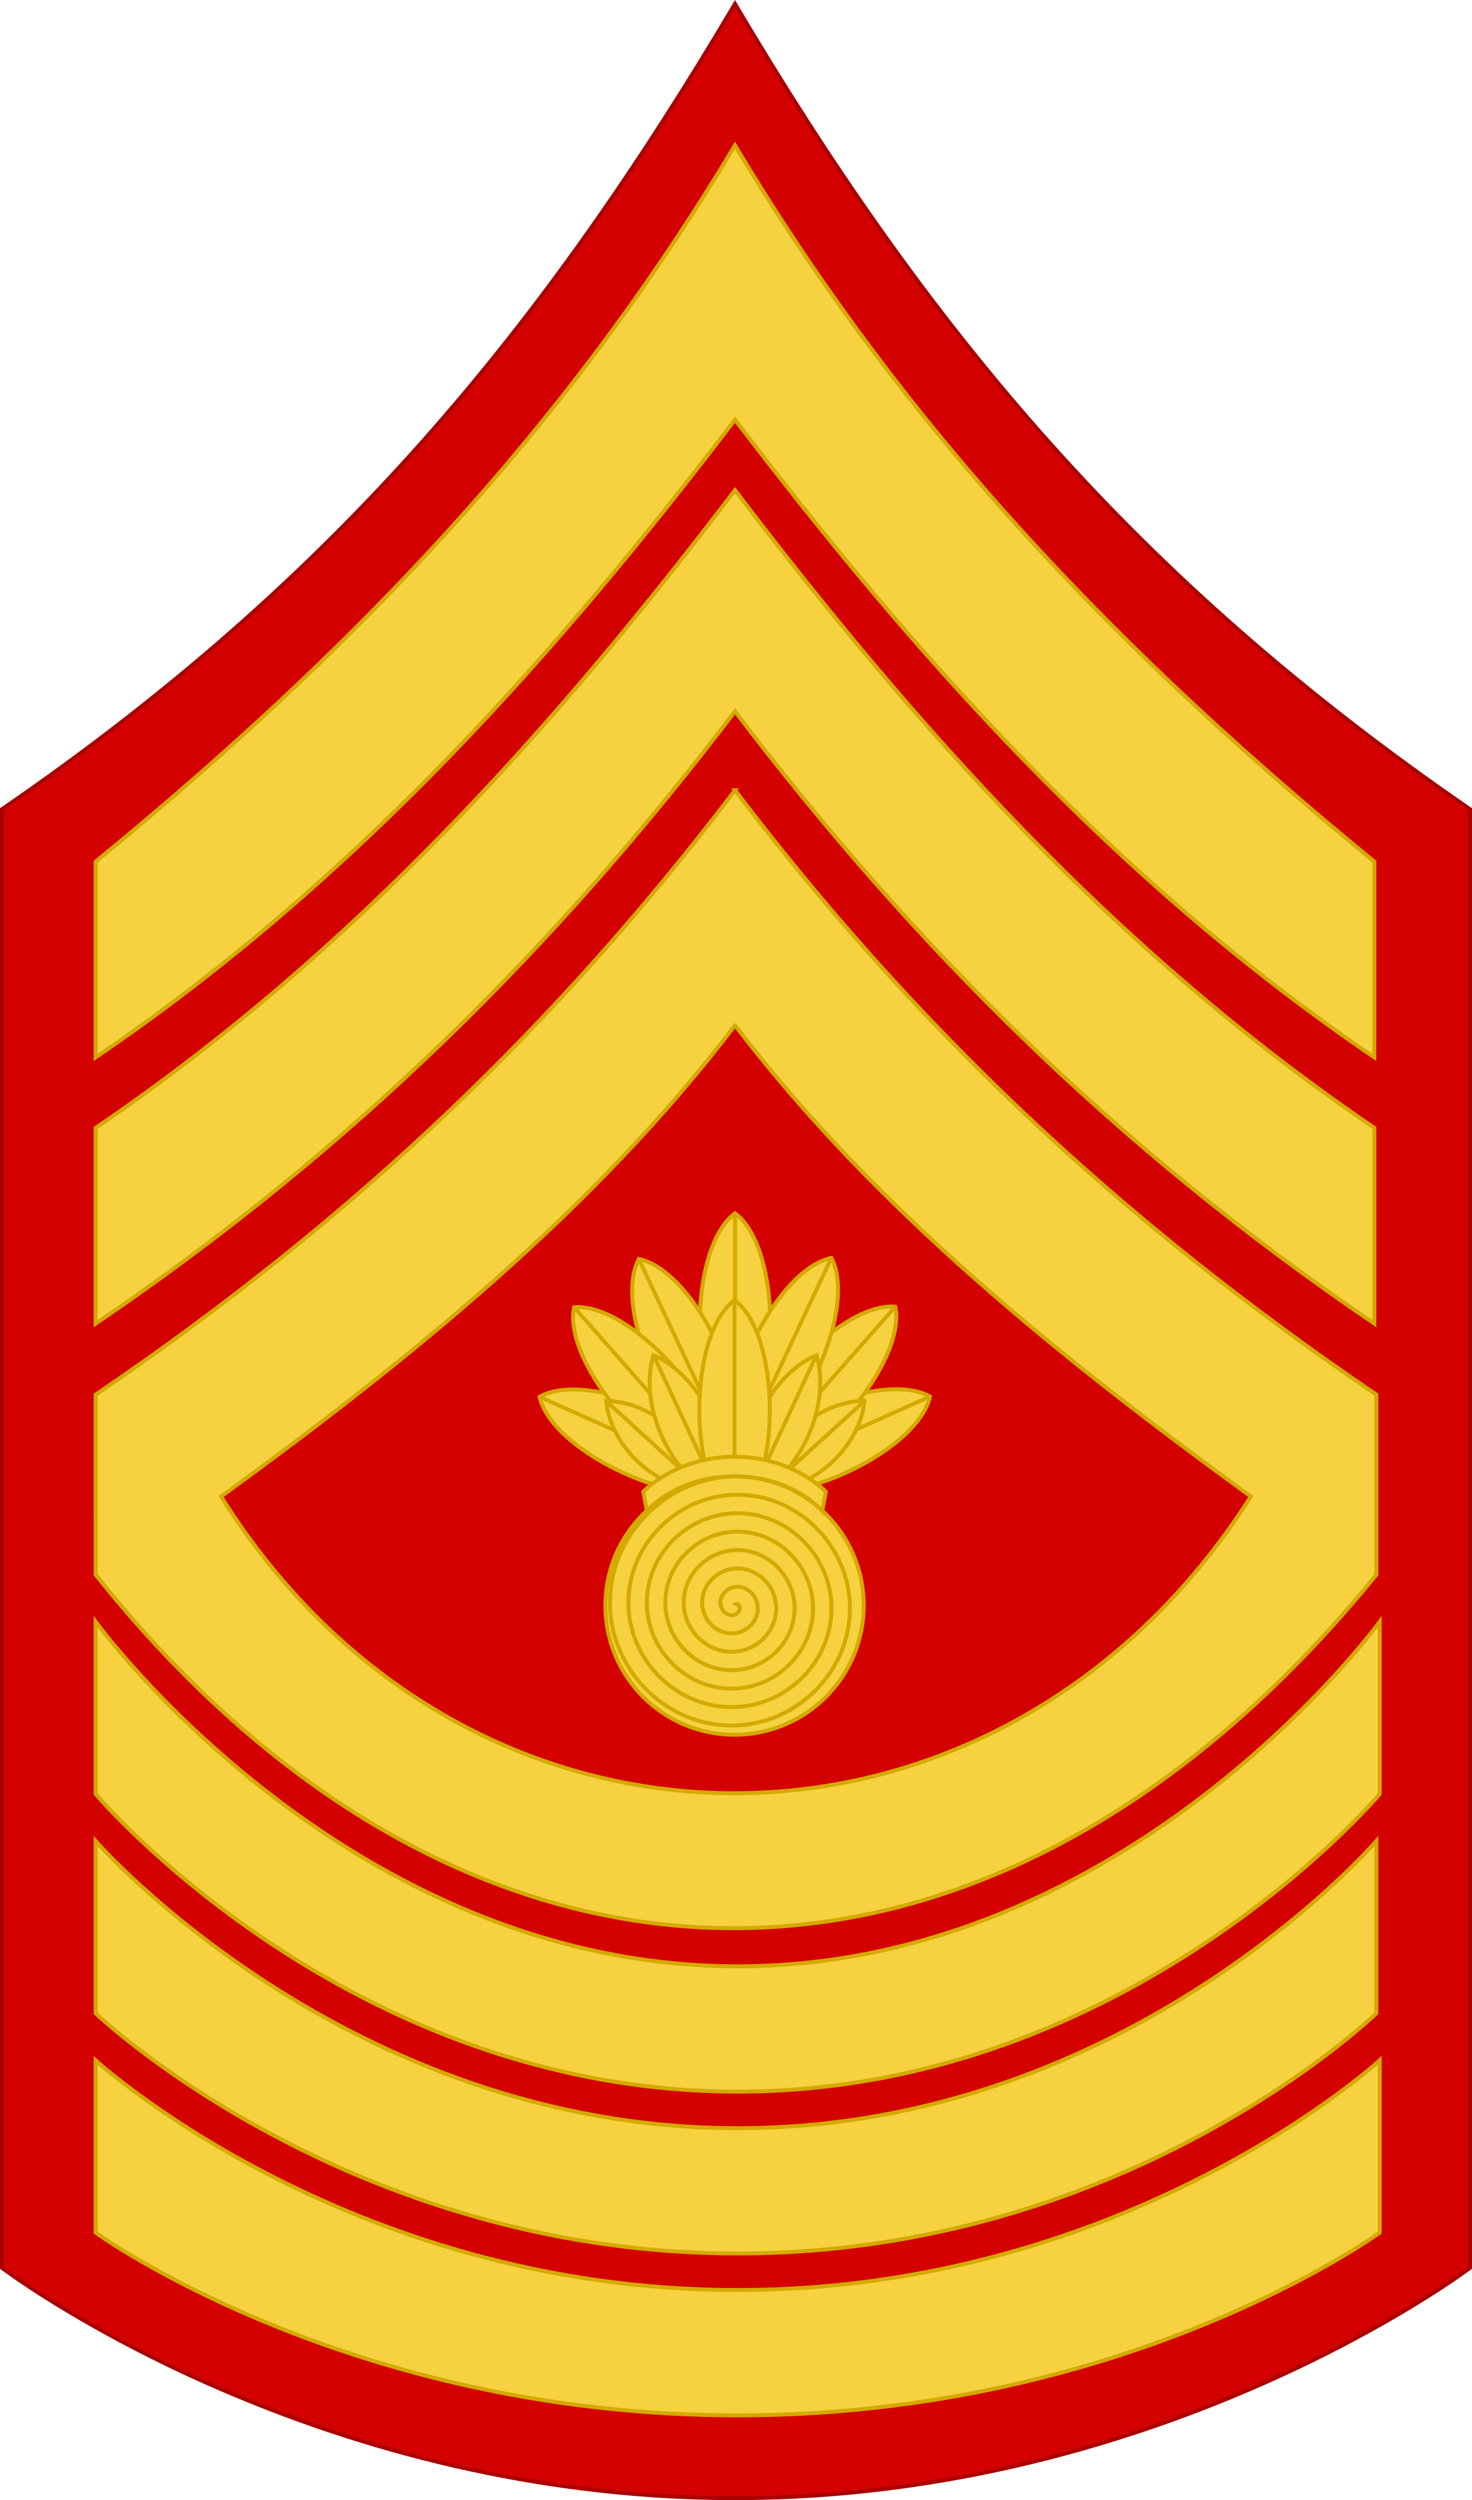
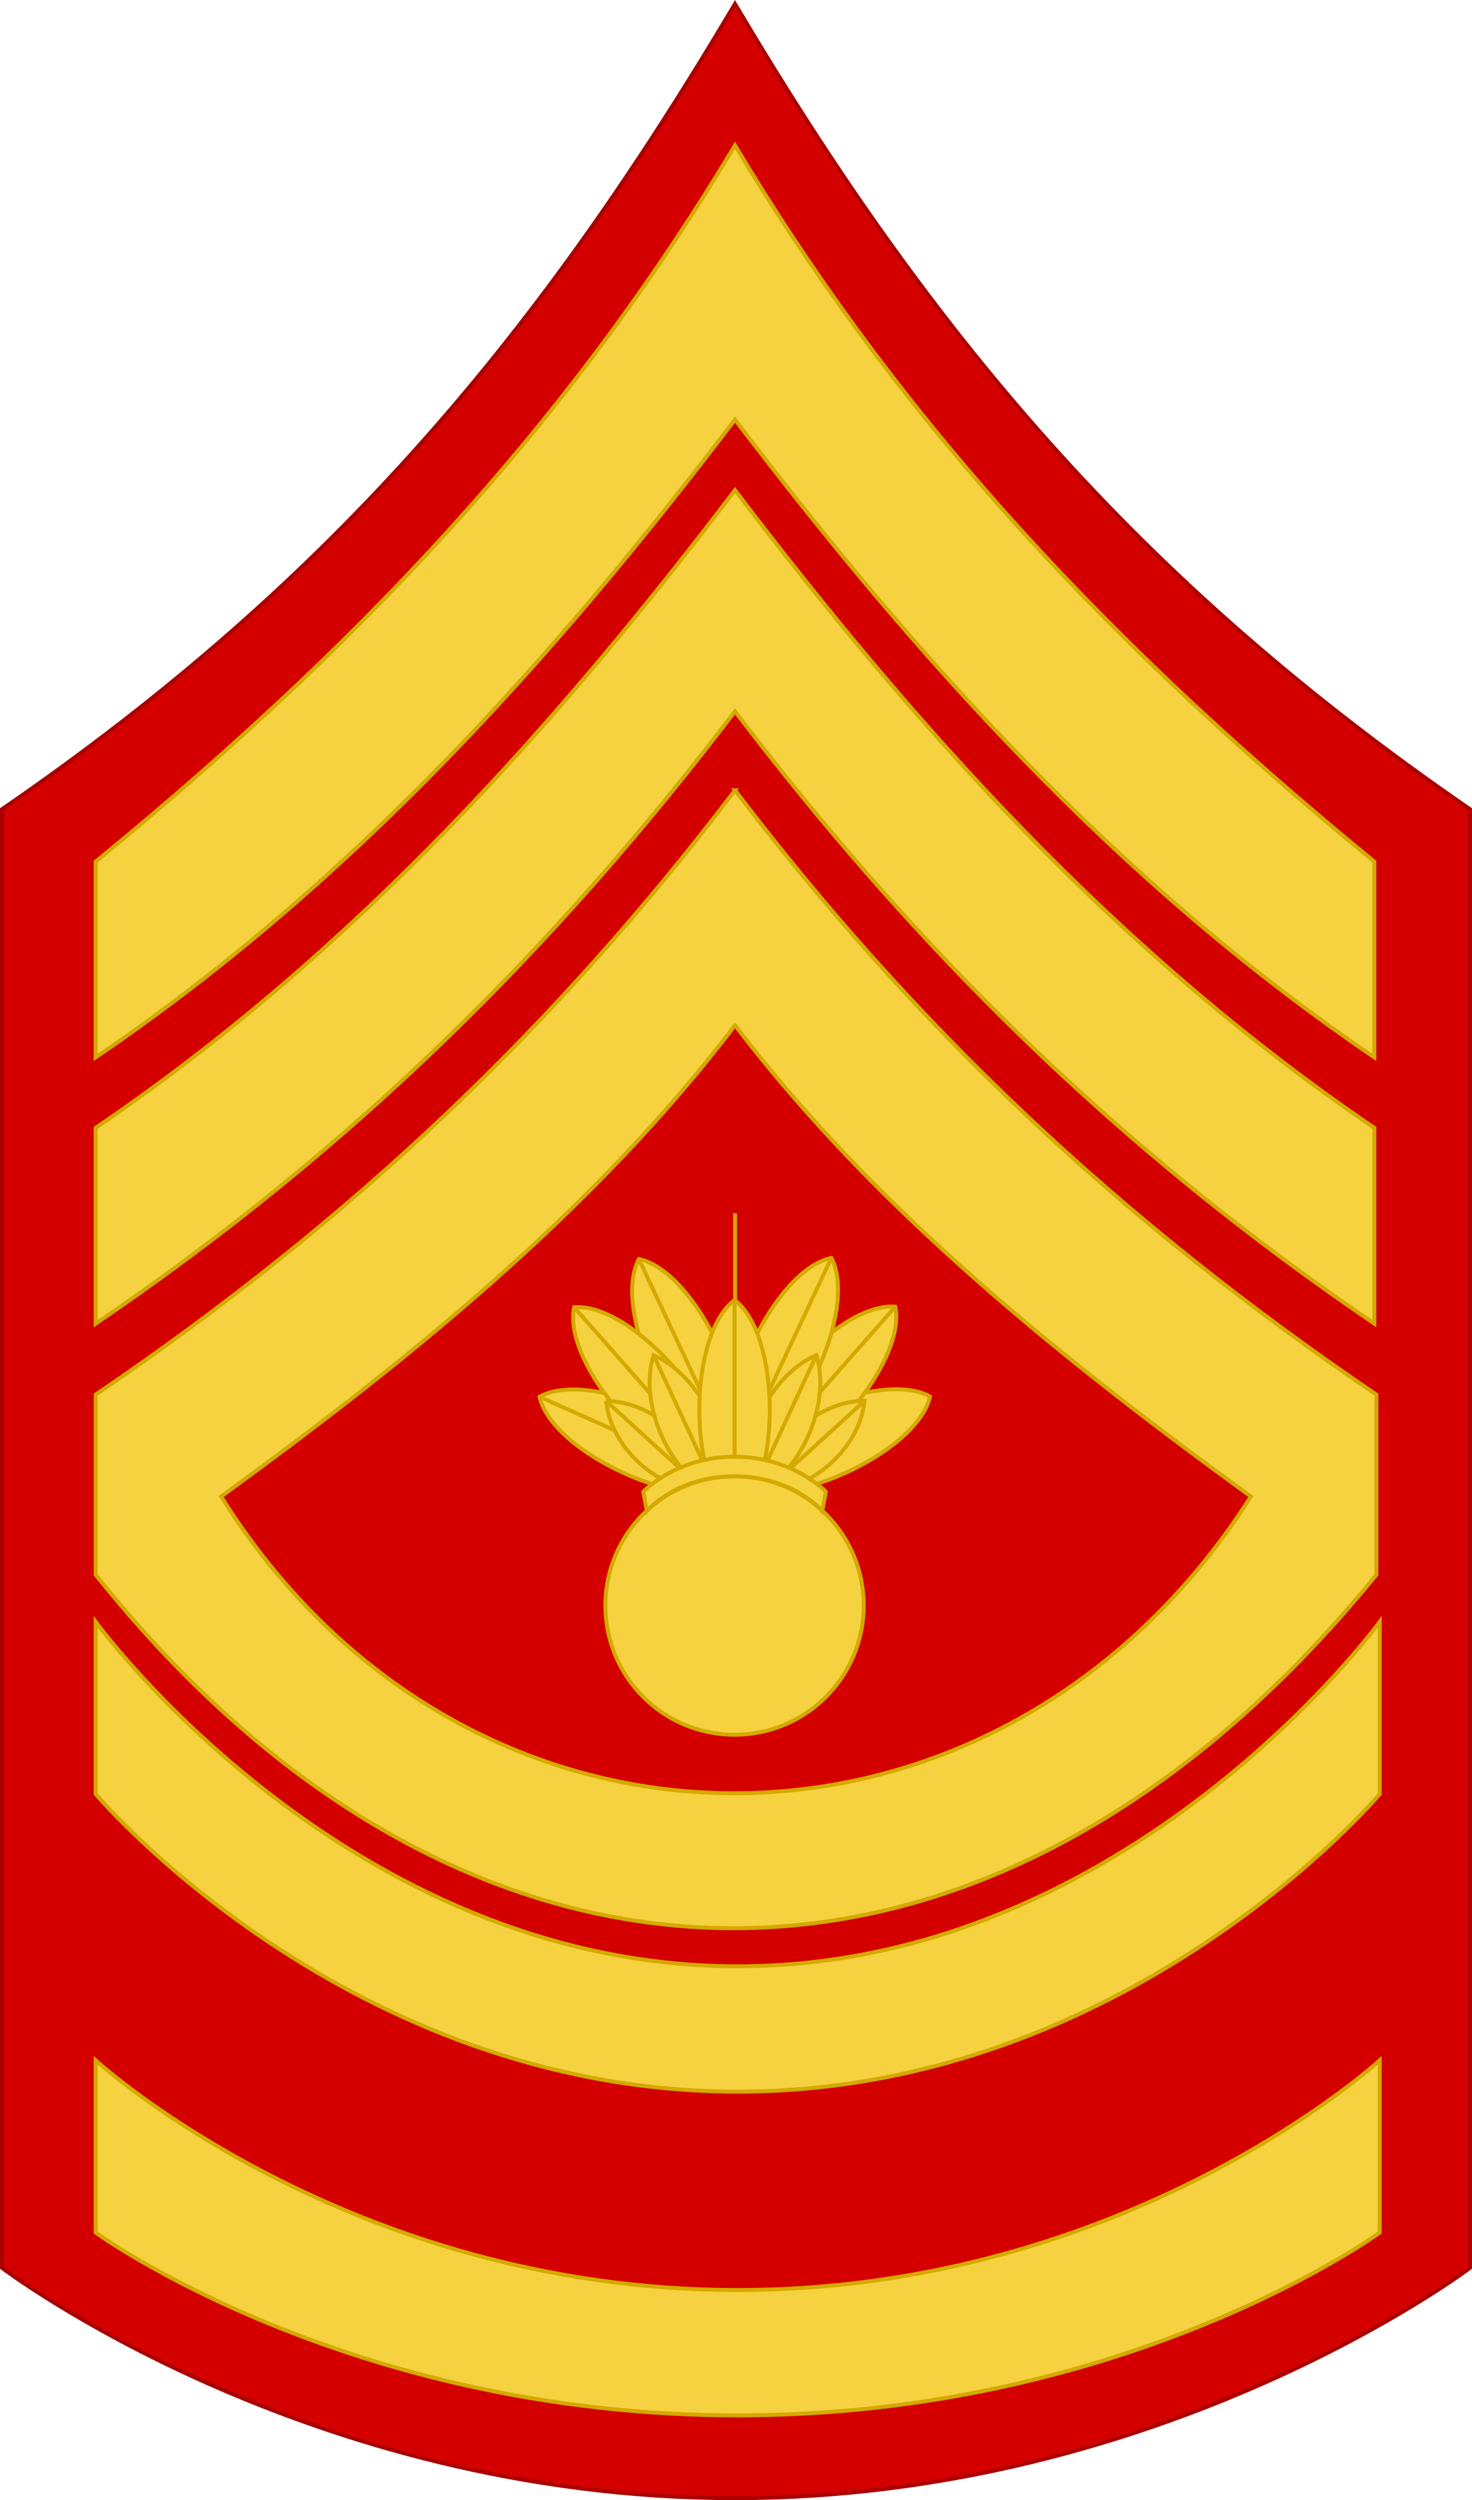
<svg xmlns="http://www.w3.org/2000/svg" xmlns:ns1="http://sodipodi.sourceforge.net/DTD/sodipodi-0.dtd" xmlns:ns2="http://www.inkscape.org/namespaces/inkscape" xmlns:xlink="http://www.w3.org/1999/xlink" version="1.0" width="376" height="638.481" id="svg7877" ns1:docname="USMC-E9-MGyS (Red).svg" ns2:version="0.92.0 r15299">
  <ns1:namedview pagecolor="#ffffff" bordercolor="#666666" borderopacity="1" objecttolerance="10" gridtolerance="10" guidetolerance="10" ns2:pageopacity="0" ns2:pageshadow="2" ns2:window-width="1920" ns2:window-height="1017" id="namedview57" showgrid="false" ns2:snap-bbox="true" ns2:snap-bbox-midpoints="true" ns2:zoom="0.78995816" ns2:cx="28.787885" ns2:cy="337.66972" ns2:window-x="-8" ns2:window-y="-8" ns2:window-maximized="1" ns2:current-layer="svg7877" ns2:snap-center="true" ns2:snap-global="true" />
  <defs id="defs7879">
    <linearGradient id="linearGradient3249">
      <stop style="stop-color:#ffea6e;stop-opacity:1" offset="0" id="stop3251" />
      <stop style="stop-color:#ffa522;stop-opacity:1" offset="1" id="stop3253" />
    </linearGradient>
    <linearGradient x1="-314.061" y1="208.885" x2="-317.983" y2="219.091" id="linearGradient2259" xlink:href="#linearGradient3249" gradientUnits="userSpaceOnUse" />
    <linearGradient x1="-332.398" y1="197.181" x2="-333.761" y2="202.17" id="linearGradient2261" xlink:href="#linearGradient3249" gradientUnits="userSpaceOnUse" />
    <linearGradient x1="-378.996" y1="184.504" x2="-380.932" y2="189.938" id="linearGradient2263" xlink:href="#linearGradient3249" gradientUnits="userSpaceOnUse" />
    <linearGradient x1="-378.996" y1="184.504" x2="-381.232" y2="191.152" id="linearGradient2265" xlink:href="#linearGradient3249" gradientUnits="userSpaceOnUse" gradientTransform="matrix(0.525,0.115,0.036,0.351,-216.761,153.252)" />
    <linearGradient x1="-378.996" y1="184.504" x2="-381.232" y2="191.152" id="linearGradient2267" xlink:href="#linearGradient3249" gradientUnits="userSpaceOnUse" gradientTransform="matrix(0.414,0.058,0.008,0.336,-252.396,139.008)" />
    <linearGradient x1="-400.443" y1="179.099" x2="-403.089" y2="186.764" id="linearGradient2269" xlink:href="#linearGradient3249" gradientUnits="userSpaceOnUse" gradientTransform="rotate(-0.687,-415.809,175.419)" />
    <linearGradient x1="-400.443" y1="179.099" x2="-403.089" y2="186.764" id="linearGradient2271" xlink:href="#linearGradient3249" gradientUnits="userSpaceOnUse" gradientTransform="matrix(1.121,-0.1,0.1,1.121,51.388,-54.461)" />
    <linearGradient x1="-400.443" y1="179.099" x2="-403.089" y2="186.764" id="linearGradient2273" xlink:href="#linearGradient3249" gradientUnits="userSpaceOnUse" gradientTransform="matrix(1.121,-0.1,0.1,1.121,69.543,-48.733)" />
    <linearGradient x1="-400.443" y1="179.099" x2="-403.089" y2="186.764" id="linearGradient2275" xlink:href="#linearGradient3249" gradientUnits="userSpaceOnUse" gradientTransform="matrix(0.82,-0.01,0.01,0.82,-89.493,22.36)" />
    <linearGradient x1="-314.061" y1="208.885" x2="-317.983" y2="219.091" id="linearGradient2277" xlink:href="#linearGradient3249" gradientUnits="userSpaceOnUse" />
    <linearGradient x1="-332.398" y1="197.181" x2="-333.761" y2="202.17" id="linearGradient2279" xlink:href="#linearGradient3249" gradientUnits="userSpaceOnUse" />
    <linearGradient x1="-378.996" y1="184.504" x2="-380.932" y2="189.938" id="linearGradient2281" xlink:href="#linearGradient3249" gradientUnits="userSpaceOnUse" />
    <linearGradient x1="-378.996" y1="184.504" x2="-381.232" y2="191.152" id="linearGradient2283" xlink:href="#linearGradient3249" gradientUnits="userSpaceOnUse" gradientTransform="matrix(0.525,0.115,0.036,0.351,-216.761,153.252)" />
    <linearGradient x1="-378.996" y1="184.504" x2="-381.232" y2="191.152" id="linearGradient2285" xlink:href="#linearGradient3249" gradientUnits="userSpaceOnUse" gradientTransform="matrix(0.414,0.058,0.008,0.336,-252.396,139.008)" />
    <linearGradient x1="-400.443" y1="179.099" x2="-403.089" y2="186.764" id="linearGradient2287" xlink:href="#linearGradient3249" gradientUnits="userSpaceOnUse" gradientTransform="rotate(-0.687,-415.809,175.419)" />
    <linearGradient x1="-400.443" y1="179.099" x2="-403.089" y2="186.764" id="linearGradient2289" xlink:href="#linearGradient3249" gradientUnits="userSpaceOnUse" gradientTransform="matrix(1.121,-0.1,0.1,1.121,51.388,-54.461)" />
    <linearGradient x1="-400.443" y1="179.099" x2="-403.089" y2="186.764" id="linearGradient2291" xlink:href="#linearGradient3249" gradientUnits="userSpaceOnUse" gradientTransform="matrix(1.121,-0.1,0.1,1.121,69.543,-48.733)" />
    <linearGradient x1="-400.443" y1="179.099" x2="-403.089" y2="186.764" id="linearGradient2293" xlink:href="#linearGradient3249" gradientUnits="userSpaceOnUse" gradientTransform="matrix(0.82,-0.01,0.01,0.82,-89.493,22.36)" />
    <linearGradient x1="-314.061" y1="208.885" x2="-317.983" y2="219.091" id="linearGradient2259-8" xlink:href="#linearGradient3249" gradientUnits="userSpaceOnUse" gradientTransform="translate(939.542,188.803)" />
    <linearGradient x1="-332.398" y1="197.181" x2="-333.761" y2="202.17" id="linearGradient2261-1" xlink:href="#linearGradient3249" gradientUnits="userSpaceOnUse" gradientTransform="translate(939.542,188.803)" />
    <linearGradient x1="-378.996" y1="184.504" x2="-380.932" y2="189.938" id="linearGradient2263-6" xlink:href="#linearGradient3249" gradientUnits="userSpaceOnUse" gradientTransform="translate(939.542,188.803)" />
    <ns2:perspective id="perspective377" ns2:persp3d-origin="50 : 75.456667 : 1" ns2:vp_z="100 : 113.185 : 1" ns2:vp_y="0 : 1000 : 0" ns2:vp_x="0 : 113.185 : 1" ns1:type="inkscape:persp3d" />
    <linearGradient id="linearGradient4301">
      <stop id="stop4305" offset="0" style="stop-color:#e9de94;stop-opacity:1" />
      <stop id="stop4307" offset="1" style="stop-color:#c38c00;stop-opacity:1" />
    </linearGradient>
    <radialGradient gradientTransform="matrix(0.488,0.005,-0.006,0.496,26.383,-0.359)" gradientUnits="userSpaceOnUse" xlink:href="#linearGradient4301" id="radialGradient4298" fy="36.151" fx="31.496" r="36.111" cy="36.151" cx="31.496" />
    <linearGradient gradientUnits="userSpaceOnUse" xlink:href="#linearGradient15380" id="linearGradient15386" y2="436.698" x2="251.783" y1="1028.583" x1="22.5" />
    <linearGradient id="linearGradient15380">
      <stop id="stop15382" offset="0" style="stop-color:#ffb200;stop-opacity:1" />
      <stop id="stop15388" offset="0.12" style="stop-color:#fff0cb;stop-opacity:1" />
      <stop id="stop17140" offset="0.398" style="stop-color:#ffb600;stop-opacity:1" />
      <stop id="stop15390" offset="0.62" style="stop-color:#fff0cb;stop-opacity:1" />
      <stop id="stop15384" offset="1" style="stop-color:#ffb200;stop-opacity:1" />
    </linearGradient>
    <linearGradient gradientUnits="userSpaceOnUse" xlink:href="#linearGradient18015" id="linearGradient18021" y2="569.362" x2="191.5" y1="569.362" x1="8.5" />
    <linearGradient id="linearGradient18015">
      <stop id="stop18017" offset="0" style="stop-color:#ffb200;stop-opacity:1" />
      <stop id="stop18019" offset="1" style="stop-color:#ffffff;stop-opacity:1" />
    </linearGradient>
    <linearGradient gradientUnits="userSpaceOnUse" xlink:href="#linearGradient18015" id="linearGradient18902" y2="1036.362" x2="191.5" y1="1036.362" x1="8.5" />
    <ns2:perspective id="perspective377-9" ns2:persp3d-origin="50 : 75.456667 : 1" ns2:vp_z="100 : 113.185 : 1" ns2:vp_y="0 : 1000 : 0" ns2:vp_x="0 : 113.185 : 1" ns1:type="inkscape:persp3d" />
    <radialGradient gradientTransform="matrix(0.488,0.005,-0.006,0.496,26.383,-0.359)" gradientUnits="userSpaceOnUse" xlink:href="#linearGradient4301" id="radialGradient4298-2" fy="36.151" fx="31.496" r="36.111" cy="36.151" cx="31.496" />
    <ns2:perspective id="perspective3549" ns2:persp3d-origin="0.5 : 0.33333334 : 1" ns2:vp_z="1 : 0.50000001 : 1" ns2:vp_y="0 : 1000 : 0" ns2:vp_x="0 : 0.50000001 : 1" ns1:type="inkscape:persp3d" />
    <ns2:perspective ns1:type="inkscape:persp3d" ns2:vp_x="0 : 219.00001 : 1" ns2:vp_y="0 : 1000 : 0" ns2:vp_z="433 : 219.00001 : 1" ns2:persp3d-origin="216.5 : 146 : 1" id="perspective466" />
    <ns2:perspective ns1:type="inkscape:persp3d" ns2:vp_x="0 : 0.50000001 : 1" ns2:vp_y="0 : 1000 : 0" ns2:vp_z="1 : 0.50000001 : 1" ns2:persp3d-origin="0.5 : 0.33333334 : 1" id="perspective3193" />
    <radialGradient r="36.111" fy="36.151" fx="31.496" cy="36.151" cx="31.496" gradientTransform="matrix(0.488,0.005,-0.006,0.496,26.383,-0.359)" gradientUnits="userSpaceOnUse" id="radialGradient3538-2" xlink:href="#linearGradient4301" ns2:collect="always" />
    <ns2:perspective ns1:type="inkscape:persp3d" ns2:vp_x="0 : 0.50000001 : 1" ns2:vp_y="0 : 1000 : 0" ns2:vp_z="1 : 0.50000001 : 1" ns2:persp3d-origin="0.5 : 0.33333334 : 1" id="perspective3483" />
    <filter style="color-interpolation-filters:sRGB" height="1" y="0" width="1" x="0" ns2:menu-tooltip="Light areas turn to black" ns2:menu="Color" ns2:label="Black Light" id="filter3877">
      <feColorMatrix result="result2" type="luminanceToAlpha" id="feColorMatrix3879" />
      <feComposite k4="0" k2="0" k1="0" result="result4" k3="2" in="result2" operator="arithmetic" in2="SourceGraphic" id="feComposite3881" />
      <feBlend result="result3" mode="multiply" in="result4" in2="result2" id="feBlend3883" />
      <feComposite in="result3" operator="in" in2="SourceGraphic" id="feComposite3885" />
    </filter>
    <radialGradient cx="31.496" cy="36.151" r="36.111" fx="31.496" fy="36.151" id="radialGradient4298-5" xlink:href="#linearGradient4301" gradientUnits="userSpaceOnUse" gradientTransform="matrix(0.488,0.005,-0.006,0.496,26.383,-0.359)" />
    <ns2:perspective ns1:type="inkscape:persp3d" ns2:vp_x="0 : 113.185 : 1" ns2:vp_y="0 : 1000 : 0" ns2:vp_z="100 : 113.185 : 1" ns2:persp3d-origin="50 : 75.456667 : 1" id="perspective377-94" />
    <linearGradient gradientUnits="userSpaceOnUse" xlink:href="#linearGradient3249" id="linearGradient2259-1" y2="219.091" x2="-317.983" y1="208.885" x1="-314.061" />
    <linearGradient gradientUnits="userSpaceOnUse" xlink:href="#linearGradient3249" id="linearGradient2261-0" y2="202.17" x2="-333.761" y1="197.181" x1="-332.398" />
    <linearGradient gradientUnits="userSpaceOnUse" xlink:href="#linearGradient3249" id="linearGradient2263-2" y2="189.938" x2="-380.932" y1="184.504" x1="-378.996" />
    <linearGradient gradientTransform="matrix(0.525,0.115,0.036,0.351,-216.761,153.252)" gradientUnits="userSpaceOnUse" xlink:href="#linearGradient3249" id="linearGradient2265-6" y2="191.152" x2="-381.232" y1="184.504" x1="-378.996" />
    <linearGradient gradientTransform="matrix(0.414,0.058,0.008,0.336,-252.396,139.008)" gradientUnits="userSpaceOnUse" xlink:href="#linearGradient3249" id="linearGradient2267-7" y2="191.152" x2="-381.232" y1="184.504" x1="-378.996" />
    <linearGradient gradientTransform="rotate(-0.687,-415.809,175.419)" gradientUnits="userSpaceOnUse" xlink:href="#linearGradient3249" id="linearGradient2269-5" y2="186.764" x2="-403.089" y1="179.099" x1="-400.443" />
    <linearGradient gradientTransform="matrix(0.82,-0.01,0.01,0.82,-89.493,22.36)" gradientUnits="userSpaceOnUse" xlink:href="#linearGradient3249" id="linearGradient2275-2" y2="186.764" x2="-403.089" y1="179.099" x1="-400.443" />
    <linearGradient gradientUnits="userSpaceOnUse" xlink:href="#linearGradient3249" id="linearGradient2259-7" y2="219.091" x2="-317.983" y1="208.885" x1="-314.061" />
    <linearGradient gradientUnits="userSpaceOnUse" xlink:href="#linearGradient3249" id="linearGradient2261-16" y2="202.17" x2="-333.761" y1="197.181" x1="-332.398" />
    <linearGradient gradientUnits="userSpaceOnUse" xlink:href="#linearGradient3249" id="linearGradient2263-23" y2="189.938" x2="-380.932" y1="184.504" x1="-378.996" />
    <linearGradient gradientTransform="matrix(0.525,0.115,0.036,0.351,-216.761,153.252)" gradientUnits="userSpaceOnUse" xlink:href="#linearGradient3249" id="linearGradient2265-2" y2="191.152" x2="-381.232" y1="184.504" x1="-378.996" />
    <linearGradient gradientTransform="matrix(0.414,0.058,0.008,0.336,-252.396,139.008)" gradientUnits="userSpaceOnUse" xlink:href="#linearGradient3249" id="linearGradient2267-4" y2="191.152" x2="-381.232" y1="184.504" x1="-378.996" />
    <linearGradient gradientTransform="rotate(-0.687,-415.809,175.419)" gradientUnits="userSpaceOnUse" xlink:href="#linearGradient3249" id="linearGradient2269-50" y2="186.764" x2="-403.089" y1="179.099" x1="-400.443" />
    <linearGradient gradientTransform="matrix(0.82,-0.01,0.01,0.82,-89.493,22.36)" gradientUnits="userSpaceOnUse" xlink:href="#linearGradient3249" id="linearGradient2275-0" y2="186.764" x2="-403.089" y1="179.099" x1="-400.443" />
    <linearGradient gradientUnits="userSpaceOnUse" xlink:href="#linearGradient3249" id="linearGradient2259-78" y2="219.091" x2="-317.983" y1="208.885" x1="-314.061" />
    <linearGradient gradientUnits="userSpaceOnUse" xlink:href="#linearGradient3249" id="linearGradient2261-5" y2="202.17" x2="-333.761" y1="197.181" x1="-332.398" />
    <linearGradient gradientUnits="userSpaceOnUse" xlink:href="#linearGradient3249" id="linearGradient2263-5" y2="189.938" x2="-380.932" y1="184.504" x1="-378.996" />
    <linearGradient gradientTransform="matrix(0.525,0.115,0.036,0.351,-216.761,153.252)" gradientUnits="userSpaceOnUse" xlink:href="#linearGradient3249" id="linearGradient2265-8" y2="191.152" x2="-381.232" y1="184.504" x1="-378.996" />
    <linearGradient gradientTransform="matrix(0.414,0.058,0.008,0.336,-252.396,139.008)" gradientUnits="userSpaceOnUse" xlink:href="#linearGradient3249" id="linearGradient2267-2" y2="191.152" x2="-381.232" y1="184.504" x1="-378.996" />
    <linearGradient gradientTransform="rotate(-0.687,-415.809,175.419)" gradientUnits="userSpaceOnUse" xlink:href="#linearGradient3249" id="linearGradient2269-7" y2="186.764" x2="-403.089" y1="179.099" x1="-400.443" />
    <linearGradient gradientTransform="matrix(0.82,-0.01,0.01,0.82,-89.493,22.36)" gradientUnits="userSpaceOnUse" xlink:href="#linearGradient3249" id="linearGradient2275-5" y2="186.764" x2="-403.089" y1="179.099" x1="-400.443" />
    <linearGradient gradientUnits="userSpaceOnUse" xlink:href="#linearGradient3249" id="linearGradient2259-5" y2="219.091" x2="-317.983" y1="208.885" x1="-314.061" />
    <linearGradient gradientUnits="userSpaceOnUse" xlink:href="#linearGradient3249" id="linearGradient2261-3" y2="202.17" x2="-333.761" y1="197.181" x1="-332.398" />
    <linearGradient gradientUnits="userSpaceOnUse" xlink:href="#linearGradient3249" id="linearGradient2263-8" y2="189.938" x2="-380.932" y1="184.504" x1="-378.996" />
    <linearGradient gradientTransform="matrix(0.525,0.115,0.036,0.351,-216.761,153.252)" gradientUnits="userSpaceOnUse" xlink:href="#linearGradient3249" id="linearGradient2265-9" y2="191.152" x2="-381.232" y1="184.504" x1="-378.996" />
    <linearGradient gradientTransform="matrix(0.414,0.058,0.008,0.336,-252.396,139.008)" gradientUnits="userSpaceOnUse" xlink:href="#linearGradient3249" id="linearGradient2267-8" y2="191.152" x2="-381.232" y1="184.504" x1="-378.996" />
    <linearGradient gradientTransform="rotate(-0.687,-415.809,175.419)" gradientUnits="userSpaceOnUse" xlink:href="#linearGradient3249" id="linearGradient2269-8" y2="186.764" x2="-403.089" y1="179.099" x1="-400.443" />
    <linearGradient gradientTransform="matrix(0.82,-0.01,0.01,0.82,-89.493,22.36)" gradientUnits="userSpaceOnUse" xlink:href="#linearGradient3249" id="linearGradient2275-6" y2="186.764" x2="-403.089" y1="179.099" x1="-400.443" />
    <linearGradient gradientUnits="userSpaceOnUse" xlink:href="#linearGradient3249" id="linearGradient4445" y2="219.091" x2="-317.983" y1="208.885" x1="-314.061" />
    <linearGradient gradientUnits="userSpaceOnUse" xlink:href="#linearGradient3249" id="linearGradient4447" y2="202.17" x2="-333.761" y1="197.181" x1="-332.398" />
    <linearGradient gradientUnits="userSpaceOnUse" xlink:href="#linearGradient3249" id="linearGradient4449" y2="189.938" x2="-380.932" y1="184.504" x1="-378.996" />
    <linearGradient gradientTransform="matrix(0.525,0.115,0.036,0.351,-216.761,153.252)" gradientUnits="userSpaceOnUse" xlink:href="#linearGradient3249" id="linearGradient4451" y2="191.152" x2="-381.232" y1="184.504" x1="-378.996" />
    <linearGradient gradientTransform="matrix(0.414,0.058,0.008,0.336,-252.396,139.008)" gradientUnits="userSpaceOnUse" xlink:href="#linearGradient3249" id="linearGradient4453" y2="191.152" x2="-381.232" y1="184.504" x1="-378.996" />
    <linearGradient gradientTransform="rotate(-0.687,-415.809,175.419)" gradientUnits="userSpaceOnUse" xlink:href="#linearGradient3249" id="linearGradient4455" y2="186.764" x2="-403.089" y1="179.099" x1="-400.443" />
    <linearGradient gradientTransform="matrix(0.82,-0.01,0.01,0.82,-89.493,22.36)" gradientUnits="userSpaceOnUse" xlink:href="#linearGradient3249" id="linearGradient4461" y2="186.764" x2="-403.089" y1="179.099" x1="-400.443" />
    <linearGradient gradientUnits="userSpaceOnUse" xlink:href="#linearGradient3249" id="linearGradient3330" y2="367.508" x2="-313.949" y1="330.008" x1="-356.417" />
  </defs>
  <path id="path2216-7-0-3" style="fill:#d40000;fill-opacity:1;fill-rule:evenodd;stroke:#aa0000;stroke-width:1px;stroke-linecap:butt;stroke-linejoin:miter;stroke-opacity:1" d="m 0.5,579.16 v -372.5 C 86.295,147.707 138.67,83.849 187.742,0.981 236.814,83.849 289.705,147.707 375.5,206.66 v 372.5 c 0,0 -77.758,58.821 -187.758,58.821 -110,0 -187.242,-58.821 -187.242,-58.821 z" ns2:connector-curvature="0" ns1:nodetypes="ccccczc" />
  <g id="g5301" transform="translate(425.78,-159.266)" style="fill:#f6d140;fill-opacity:1;stroke:#d4aa00;stroke-opacity:1">
    <g transform="translate(-61.239,49.636)" id="g5180" style="fill:#f6d140;fill-opacity:1;stroke:#d4aa00;stroke-opacity:1">
      <g id="g4878-9" transform="translate(104.303,66.052)" style="fill:#f6d140;fill-opacity:1;stroke:#d4aa00;stroke-opacity:1">
-         <path ns1:nodetypes="ccc" ns2:connector-curvature="0" id="path4872-3" d="m -281.089,353.421 c -12,9 -12,47 0,56 12,-9 12,-47 0,-56 z" style="fill:#f6d140;fill-opacity:1;stroke:#d4aa00;stroke-width:1px;stroke-linecap:butt;stroke-linejoin:miter;stroke-opacity:1" />
        <path ns2:connector-curvature="0" id="path4874-3" d="m -281.089,353.421 v 56" style="fill:#f6d140;fill-opacity:1;stroke:#d4aa00;stroke-width:1px;stroke-linecap:butt;stroke-linejoin:miter;stroke-opacity:1" />
      </g>
      <g id="g4878-6-9-8-0" transform="matrix(-0.408,-0.913,-0.913,0.408,81.007,65.437)" style="fill:#f6d140;fill-opacity:1;stroke:#d4aa00;stroke-opacity:1">
        <path ns1:nodetypes="ccc" ns2:connector-curvature="0" id="path4872-9-0-7-0" d="m -281.089,353.421 c -12,9 -12,47 0,56 12,-9 12,-47 0,-56 z" style="fill:#f6d140;fill-opacity:1;stroke:#d4aa00;stroke-width:1px;stroke-linecap:butt;stroke-linejoin:miter;stroke-opacity:1" />
-         <path ns2:connector-curvature="0" id="path4874-7-8-0-3" d="m -281.089,353.421 v 56" style="fill:#f6d140;fill-opacity:1;stroke:#d4aa00;stroke-width:1px;stroke-linecap:butt;stroke-linejoin:miter;stroke-opacity:1" />
      </g>
      <g id="g4878-6" transform="rotate(-25.115,-66.728,213.323)" style="fill:#f6d140;fill-opacity:1;stroke:#d4aa00;stroke-opacity:1">
        <path ns1:nodetypes="ccc" ns2:connector-curvature="0" id="path4872-9" d="m -281.089,353.421 c -12,9 -12,47 0,56 12,-9 12,-47 0,-56 z" style="fill:#f6d140;fill-opacity:1;stroke:#d4aa00;stroke-width:1px;stroke-linecap:butt;stroke-linejoin:miter;stroke-opacity:1" />
        <path ns2:connector-curvature="0" id="path4874-7" d="m -281.089,353.421 v 56" style="fill:#f6d140;fill-opacity:1;stroke:#d4aa00;stroke-width:1px;stroke-linecap:butt;stroke-linejoin:miter;stroke-opacity:1" />
      </g>
      <g id="g4878-6-9-8" transform="rotate(-65.902,-166.813,367.945)" style="fill:#f6d140;fill-opacity:1;stroke:#d4aa00;stroke-opacity:1">
        <path ns1:nodetypes="ccc" ns2:connector-curvature="0" id="path4872-9-0-7" d="m -281.089,353.421 c -12,9 -12,47 0,56 12,-9 12,-47 0,-56 z" style="fill:#f6d140;fill-opacity:1;stroke:#d4aa00;stroke-width:1px;stroke-linecap:butt;stroke-linejoin:miter;stroke-opacity:1" />
        <path ns2:connector-curvature="0" id="path4874-7-8-0" d="m -281.089,353.421 v 56" style="fill:#f6d140;fill-opacity:1;stroke:#d4aa00;stroke-width:1px;stroke-linecap:butt;stroke-linejoin:miter;stroke-opacity:1" />
      </g>
      <g id="g4878-6-9" transform="rotate(-41.367,-130.239,314.75)" style="fill:#f6d140;fill-opacity:1;stroke:#d4aa00;stroke-opacity:1">
        <path ns1:nodetypes="ccc" ns2:connector-curvature="0" id="path4872-9-0" d="m -281.089,353.421 c -12,9 -12,47 0,56 12,-9 12,-47 0,-56 z" style="fill:#f6d140;fill-opacity:1;stroke:#d4aa00;stroke-width:1px;stroke-linecap:butt;stroke-linejoin:miter;stroke-opacity:1" />
        <path ns2:connector-curvature="0" id="path4874-7-8" d="m -281.089,353.421 v 56" style="fill:#f6d140;fill-opacity:1;stroke:#d4aa00;stroke-width:1px;stroke-linecap:butt;stroke-linejoin:miter;stroke-opacity:1" />
      </g>
      <g id="g4980" transform="matrix(-0.672,0.741,0.741,0.672,-646.066,455.033)" style="fill:#f6d140;fill-opacity:1;stroke:#d4aa00;stroke-opacity:1">
-         <path ns1:nodetypes="ccc" ns2:connector-curvature="0" id="path4943" d="m -283.858,331.427 c -8,8.918 -8,25.087 0,34.087 8.082,-9 8,-25.169 0,-34.087 z" style="fill:#f6d140;fill-opacity:1;stroke:#d4aa00;stroke-width:1px;stroke-linecap:butt;stroke-linejoin:miter;stroke-opacity:1" />
+         <path ns1:nodetypes="ccc" ns2:connector-curvature="0" id="path4943" d="m -283.858,331.427 c -8,8.918 -8,25.087 0,34.087 8.082,-9 8,-25.169 0,-34.087 " style="fill:#f6d140;fill-opacity:1;stroke:#d4aa00;stroke-width:1px;stroke-linecap:butt;stroke-linejoin:miter;stroke-opacity:1" />
        <path ns2:connector-curvature="0" id="path4945" d="m -283.858,331.427 0.082,34.087" style="fill:#f6d140;fill-opacity:1;stroke:#d4aa00;stroke-width:1px;stroke-linecap:butt;stroke-linejoin:miter;stroke-opacity:1" />
      </g>
      <g id="g4988" transform="matrix(-0.907,0.421,0.421,0.907,-596.6,272.469)" style="fill:#f6d140;fill-opacity:1;stroke:#d4aa00;stroke-opacity:1">
        <path ns1:nodetypes="ccc" ns2:connector-curvature="0" id="path4982" d="m -284.764,334.219 c -8.918,10 -9,30 0.082,40 9,-10 8.918,-30 -0.082,-40 z" style="fill:#f6d140;fill-opacity:1;stroke:#d4aa00;stroke-width:1px;stroke-linecap:butt;stroke-linejoin:miter;stroke-opacity:1" />
        <path ns2:connector-curvature="0" id="path4984" d="m -284.764,334.219 v 40" style="fill:#f6d140;fill-opacity:1;stroke:#d4aa00;stroke-width:1px;stroke-linecap:butt;stroke-linejoin:miter;stroke-opacity:1" />
      </g>
      <g id="g4878-6-9-9" transform="matrix(-0.75,-0.661,-0.661,0.75,-113.063,-7.539)" style="fill:#f6d140;fill-opacity:1;stroke:#d4aa00;stroke-opacity:1">
        <path ns1:nodetypes="ccc" ns2:connector-curvature="0" id="path4872-9-0-3" d="m -281.089,353.421 c -12,9 -12,47 0,56 12,-9 12,-47 0,-56 z" style="fill:#f6d140;fill-opacity:1;stroke:#d4aa00;stroke-width:1px;stroke-linecap:butt;stroke-linejoin:miter;stroke-opacity:1" />
        <path ns2:connector-curvature="0" id="path4874-7-8-9" d="m -281.089,353.421 v 56" style="fill:#f6d140;fill-opacity:1;stroke:#d4aa00;stroke-width:1px;stroke-linecap:butt;stroke-linejoin:miter;stroke-opacity:1" />
      </g>
      <g id="g4878-6-7" transform="matrix(-0.905,-0.424,-0.424,0.905,-256.721,-8.154)" style="fill:#f6d140;fill-opacity:1;stroke:#d4aa00;stroke-opacity:1">
        <path ns1:nodetypes="ccc" ns2:connector-curvature="0" id="path4872-9-7" d="m -281.089,353.421 c -12,9 -12,47 0,56 12,-9 12,-47 0,-56 z" style="fill:#f6d140;fill-opacity:1;stroke:#d4aa00;stroke-width:1px;stroke-linecap:butt;stroke-linejoin:miter;stroke-opacity:1" />
        <path ns2:connector-curvature="0" id="path4874-7-0" d="m -281.089,353.421 v 56" style="fill:#f6d140;fill-opacity:1;stroke:#d4aa00;stroke-width:1px;stroke-linecap:butt;stroke-linejoin:miter;stroke-opacity:1" />
      </g>
      <g id="g4980-2" transform="rotate(47.802,-367.155,557.53)" style="fill:#f6d140;fill-opacity:1;stroke:#d4aa00;stroke-opacity:1">
        <path ns1:nodetypes="ccc" ns2:connector-curvature="0" id="path4943-5" d="m -283.858,331.427 c -8,8.918 -8,25.087 0,34.087 8.082,-9 8,-25.169 0,-34.087 z" style="fill:#f6d140;fill-opacity:1;stroke:#d4aa00;stroke-width:1px;stroke-linecap:butt;stroke-linejoin:miter;stroke-opacity:1" />
        <path ns2:connector-curvature="0" id="path4945-7" d="m -283.858,331.427 0.082,34.087" style="fill:#f6d140;fill-opacity:1;stroke:#d4aa00;stroke-width:1px;stroke-linecap:butt;stroke-linejoin:miter;stroke-opacity:1" />
      </g>
      <g id="g4988-6" transform="rotate(24.904,-495.448,686.532)" style="fill:#f6d140;fill-opacity:1;stroke:#d4aa00;stroke-opacity:1">
        <path ns1:nodetypes="ccc" ns2:connector-curvature="0" id="path4982-7" d="m -284.764,334.219 c -8.918,10 -9,30 0.082,40 9,-10 8.918,-30 -0.082,-40 z" style="fill:#f6d140;fill-opacity:1;stroke:#d4aa00;stroke-width:1px;stroke-linecap:butt;stroke-linejoin:miter;stroke-opacity:1" />
        <path ns2:connector-curvature="0" id="path4984-6" d="m -284.764,334.219 v 40" style="fill:#f6d140;fill-opacity:1;stroke:#d4aa00;stroke-width:1px;stroke-linecap:butt;stroke-linejoin:miter;stroke-opacity:1" />
      </g>
      <g id="g4878" transform="translate(104.178,88.225)" style="fill:#f6d140;fill-opacity:1;stroke:#d4aa00;stroke-opacity:1">
        <path ns1:nodetypes="ccc" ns2:connector-curvature="0" id="path4872" d="m -281.089,353.421 c -12,9 -12,47 0,56 12,-9 12,-47 0,-56 z" style="fill:#f6d140;fill-opacity:1;stroke:#d4aa00;stroke-width:1px;stroke-linecap:butt;stroke-linejoin:miter;stroke-opacity:1" />
        <path ns2:connector-curvature="0" id="path4874" d="m -281.089,353.421 v 56" style="fill:#f6d140;fill-opacity:1;stroke:#d4aa00;stroke-width:1px;stroke-linecap:butt;stroke-linejoin:miter;stroke-opacity:1" />
      </g>
      <circle style="opacity:1;fill:#f6d140;fill-opacity:1;fill-rule:nonzero;stroke:#d4aa00;stroke-width:1;stroke-linecap:square;stroke-linejoin:miter;stroke-miterlimit:4;stroke-dasharray:none;stroke-dashoffset:0;stroke-opacity:1;paint-order:normal" id="path4992" cx="-176.911" cy="519.647" r="33" />
-       <path ns1:type="spiral" style="fill:#f6d140;fill-opacity:1;fill-rule:evenodd;stroke:#d4aa00;stroke-opacity:1" id="path5028" ns1:cx="-176.91124" ns1:cy="519.64673" ns1:expansion="1" ns1:revolution="7" ns1:radius="33.000031" ns1:argument="-20.420353" ns1:t0="0" d="m -176.911,519.647 c 0,-0.709 0.956,-0.35 1.179,0 0.604,0.948 -0.265,2.066 -1.179,2.357 -1.633,0.52 -3.205,-0.8 -3.536,-2.357 -0.485,-2.286 1.336,-4.364 3.536,-4.714 2.932,-0.467 5.531,1.873 5.893,4.714 0.455,3.575 -2.41,6.702 -5.893,7.071 -4.218,0.448 -7.875,-2.947 -8.25,-7.071 -0.442,-4.861 3.483,-9.049 8.25,-9.429 5.504,-0.438 10.225,4.02 10.607,9.429 0.435,6.146 -4.556,11.401 -10.607,11.786 -6.788,0.432 -12.577,-5.093 -12.964,-11.786 -0.43,-7.43 5.63,-13.754 12.964,-14.143 8.072,-0.428 14.931,6.166 15.321,14.143 0.427,8.714 -6.703,16.108 -15.321,16.5 -9.357,0.425 -17.286,-7.239 -17.679,-16.5 -0.424,-9.999 7.776,-18.463 17.679,-18.857 10.641,-0.423 19.641,8.312 20.036,18.857 0.423,11.283 -8.849,20.819 -20.036,21.214 -11.925,0.422 -21.997,-9.386 -22.393,-21.214 -0.421,-12.567 9.922,-23.174 22.393,-23.571 13.209,-0.42 24.353,10.459 24.75,23.571 0.42,13.851 -10.995,25.531 -24.75,25.929 -14.493,0.419 -26.709,-11.532 -27.107,-25.929 -0.419,-15.135 12.068,-27.887 27.107,-28.286 15.777,-0.419 29.065,12.605 29.464,28.286 0.418,16.419 -13.141,30.243 -29.464,30.643 -17.061,0.418 -31.421,-13.678 -31.821,-30.643 -0.417,-17.703 14.215,-32.6 31.821,-33" />
    </g>
    <path ns1:nodetypes="zcczccz" ns2:connector-curvature="0" id="path5237" d="m -238.15,531.283 c -15,0 -23.317,8.948 -23.317,8.948 l 0.933,4.912 c 0,0 7.385,-8.86 22.385,-8.86 15,0 22.385,8.86 22.385,8.86 l 0.933,-4.912 c 0,0 -8.317,-8.948 -23.317,-8.948 z" style="fill:#f6d140;fill-opacity:1;stroke:#d4aa00;stroke-width:1px;stroke-linecap:butt;stroke-linejoin:miter;stroke-opacity:1" />
  </g>
  <path id="path2220-2-9-8" style="opacity:1;fill:#f6d140;fill-opacity:1;fill-rule:evenodd;stroke:#d4aa00;stroke-width:1px;stroke-linecap:butt;stroke-linejoin:miter;stroke-opacity:1" d="m 24.432,570.16 v -44 c 0,0 64,58.667 164,58.667 100,0 164,-58.667 164,-58.667 v 44 c 0,0 -64,46.676 -164,46.676 -100,0 -164,-46.676 -164,-46.676 z" ns2:connector-curvature="0" ns1:nodetypes="ccccczc" />
-   <path id="path2209-7-1-9-3" style="fill:#f6d140;fill-opacity:1;fill-rule:evenodd;stroke:#d4aa00;stroke-width:1px;stroke-linecap:butt;stroke-linejoin:miter;stroke-opacity:1" d="m 24.432,514.16 v -44 c 0,0 64,73.333 164,73.333 100,0 163.136,-73.333 163.136,-73.333 v 44 c 0,0 -63.136,61.333 -163.136,61.333 -100,0 -164,-61.333 -164,-61.333 z" ns2:connector-curvature="0" ns1:nodetypes="cczcczc" />
  <path id="path2220-2-9-7-9-7" style="opacity:1;fill:#f6d140;fill-opacity:1;fill-rule:evenodd;stroke:#d4aa00;stroke-width:1px;stroke-linecap:butt;stroke-linejoin:miter;stroke-opacity:1" d="m 24.432,458.16 v -44 c 0,0 64,87.991 164,87.991 100,0 164,-87.991 164,-87.991 v 44 c 0,0 -64,76 -164,76 -100,0 -164,-76 -164,-76 z" ns2:connector-curvature="0" ns1:nodetypes="cczcczc" />
  <path id="path3238-9-5-77" style="fill:#f6d140;fill-opacity:1;fill-rule:evenodd;stroke:#d4aa00;stroke-width:1px;stroke-linecap:butt;stroke-linejoin:miter;stroke-opacity:1" d="M 187.742,107.171 C 142.301,166.89 90.856,224.929 24.43,270.035 v -49.99 C 98.876,159.112 148.916,101.962 187.742,37.116 226.569,101.962 276.609,159.112 351.055,220.046 v 49.99 C 284.629,224.929 233.183,166.89 187.742,107.171 Z" ns2:connector-curvature="0" ns1:nodetypes="ccccccc" />
  <path id="path2336-6-8-3" style="fill:#f6d140;fill-opacity:1;fill-rule:evenodd;stroke:#d4aa00;stroke-width:1px;stroke-linecap:butt;stroke-linejoin:miter;stroke-opacity:1" d="m 24.43,338.035 v -50 c 66.426,-45.107 117.872,-103.145 163.313,-162.864 45.441,59.719 96.887,117.758 163.313,162.865 v 50 c -66.426,-45.107 -117.872,-96.645 -163.313,-156.365 -45.441,59.719 -96.887,111.258 -163.313,156.364 z" ns2:connector-curvature="0" ns1:nodetypes="ccccccc" />
  <path ns2:connector-curvature="0" d="m 187.755,261.844 c 35.865,47.135 83.989,85.661 131.767,120.334 -64.229,100.857 -199.594,101.215 -263.046,0 47.779,-34.673 95.413,-73.199 131.278,-120.334 z m 0,-60.029 c 45.441,59.719 97.39,109.238 163.816,154.345 v 46 c -98.856,121.487 -232.127,119.214 -327.136,0 l -0.002,-46 C 90.86,311.053 142.317,261.535 187.758,201.815 Z" style="fill:#f6d140;fill-opacity:1;fill-rule:evenodd;stroke:#d4aa00;stroke-width:1px;stroke-linecap:butt;stroke-linejoin:miter;stroke-opacity:1" id="path2274-5" ns1:nodetypes="ccccccccccc" />
</svg>